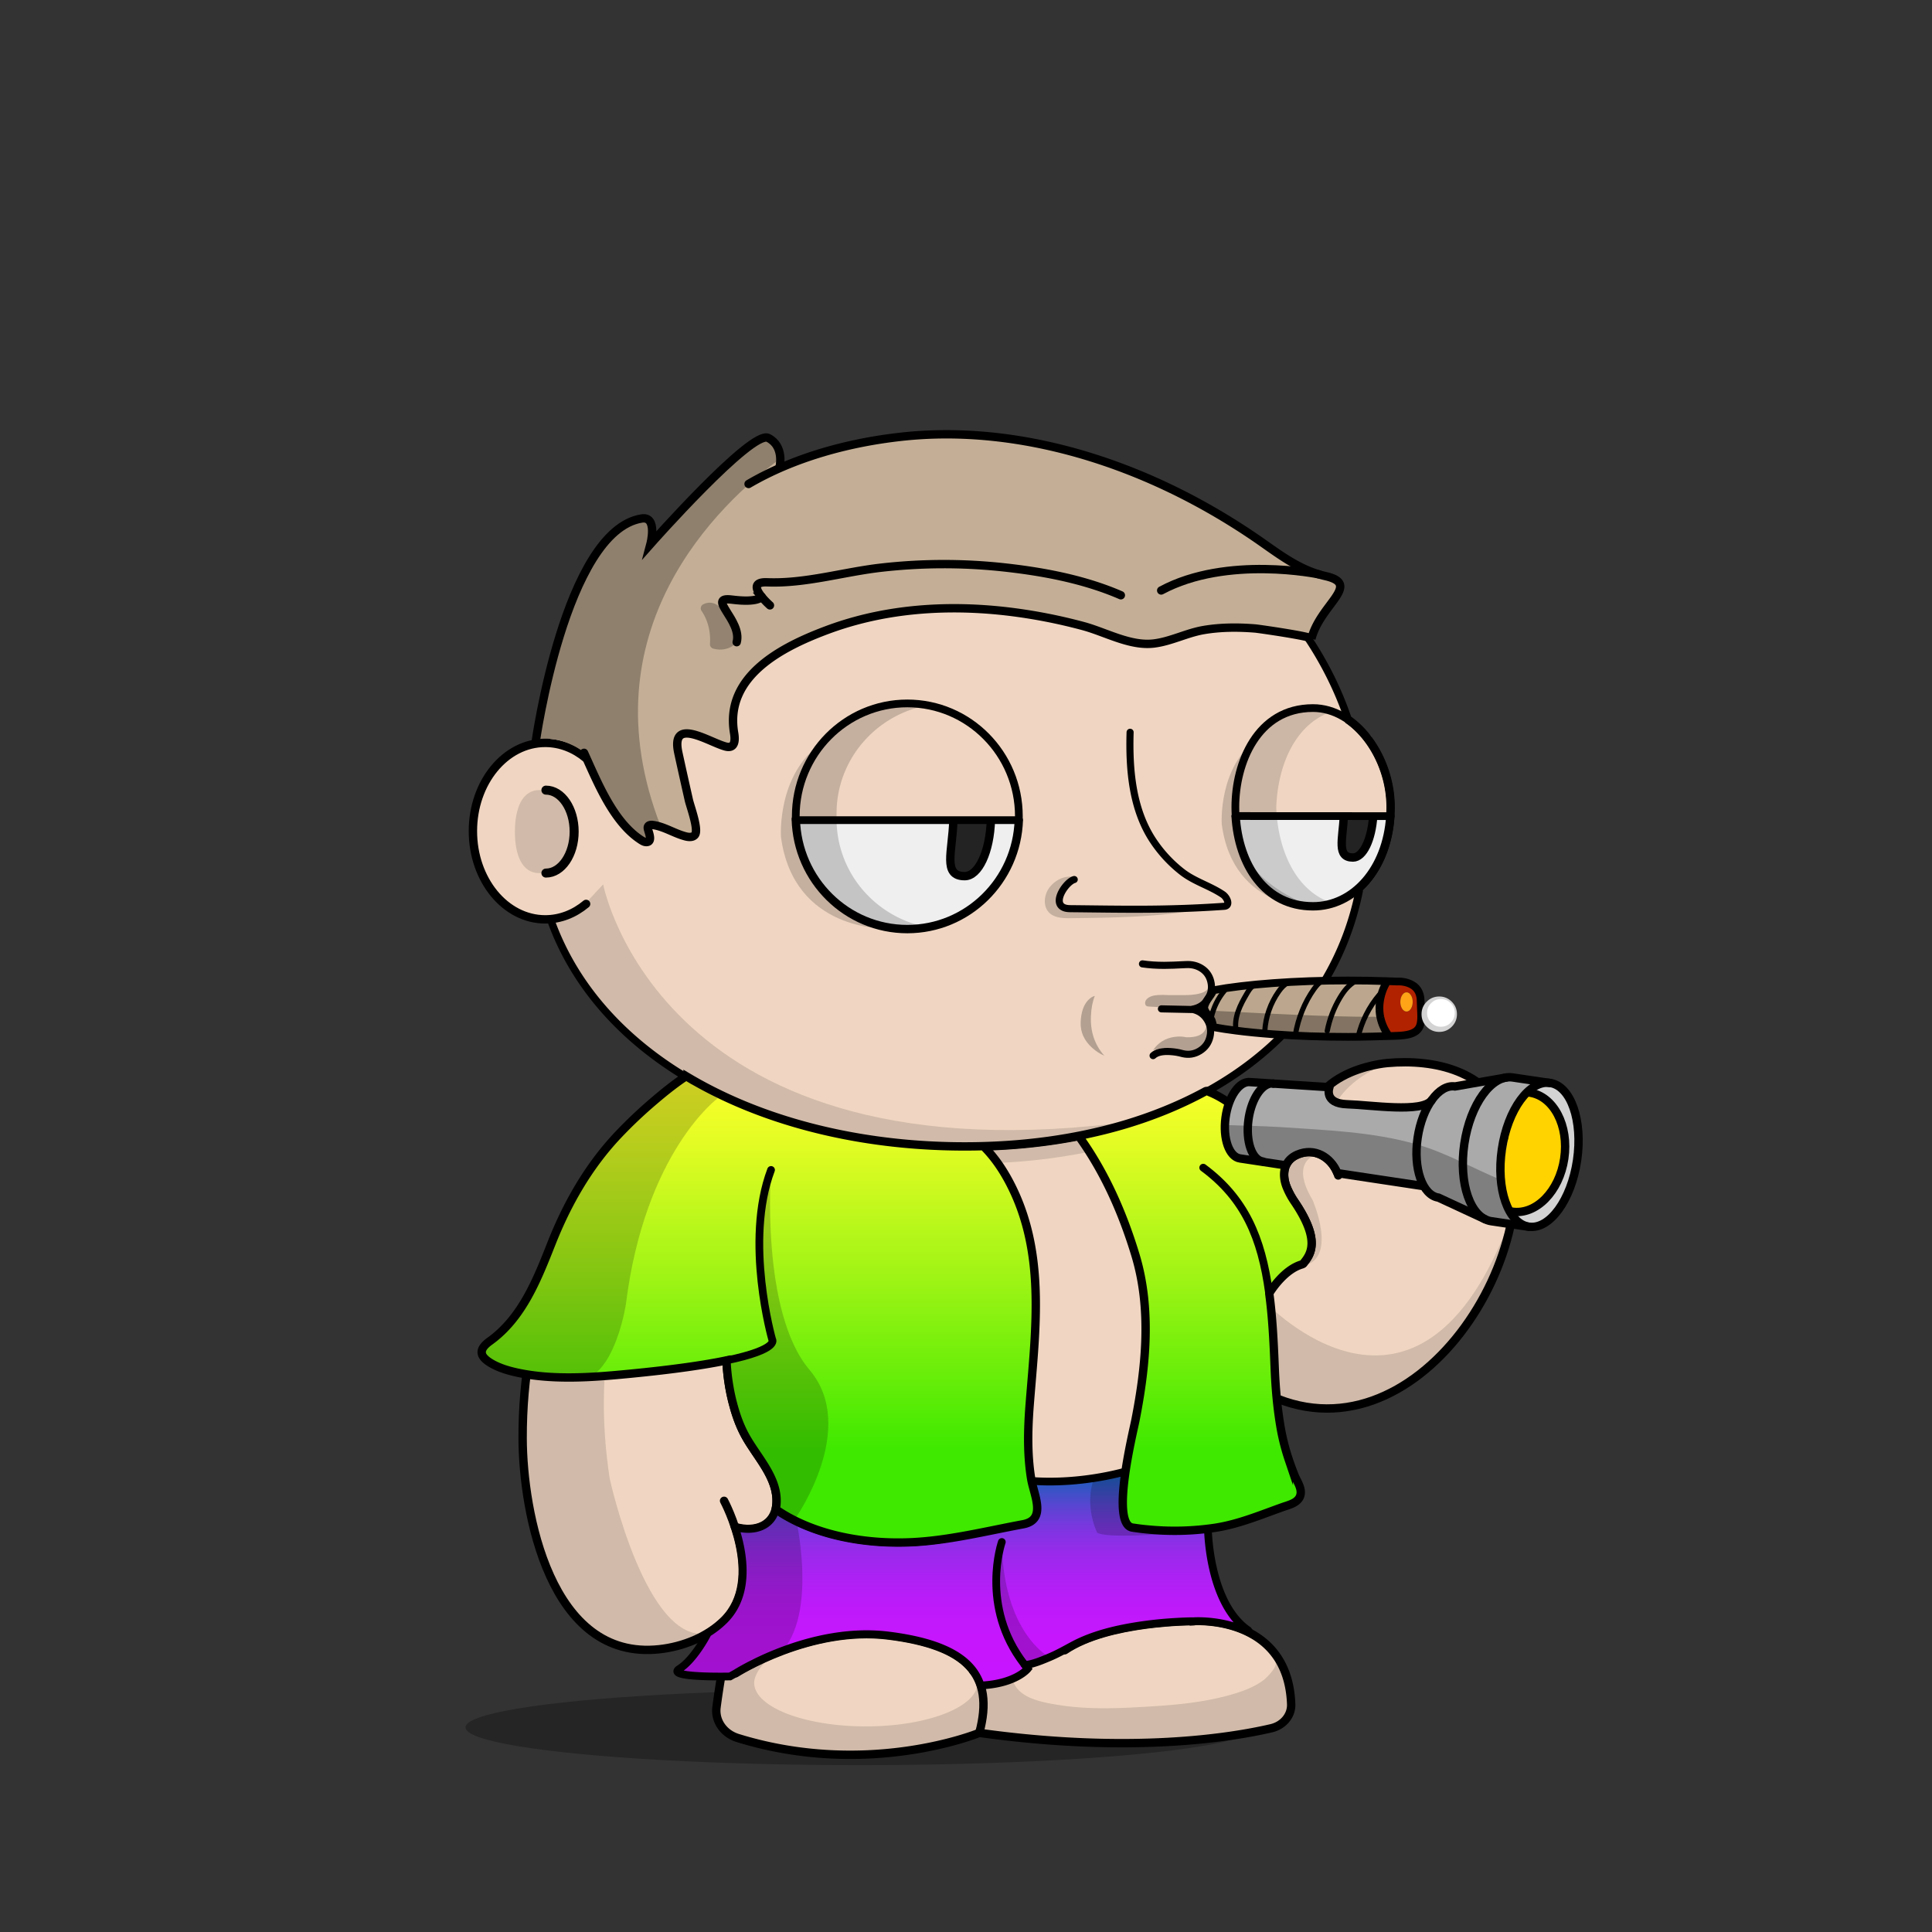
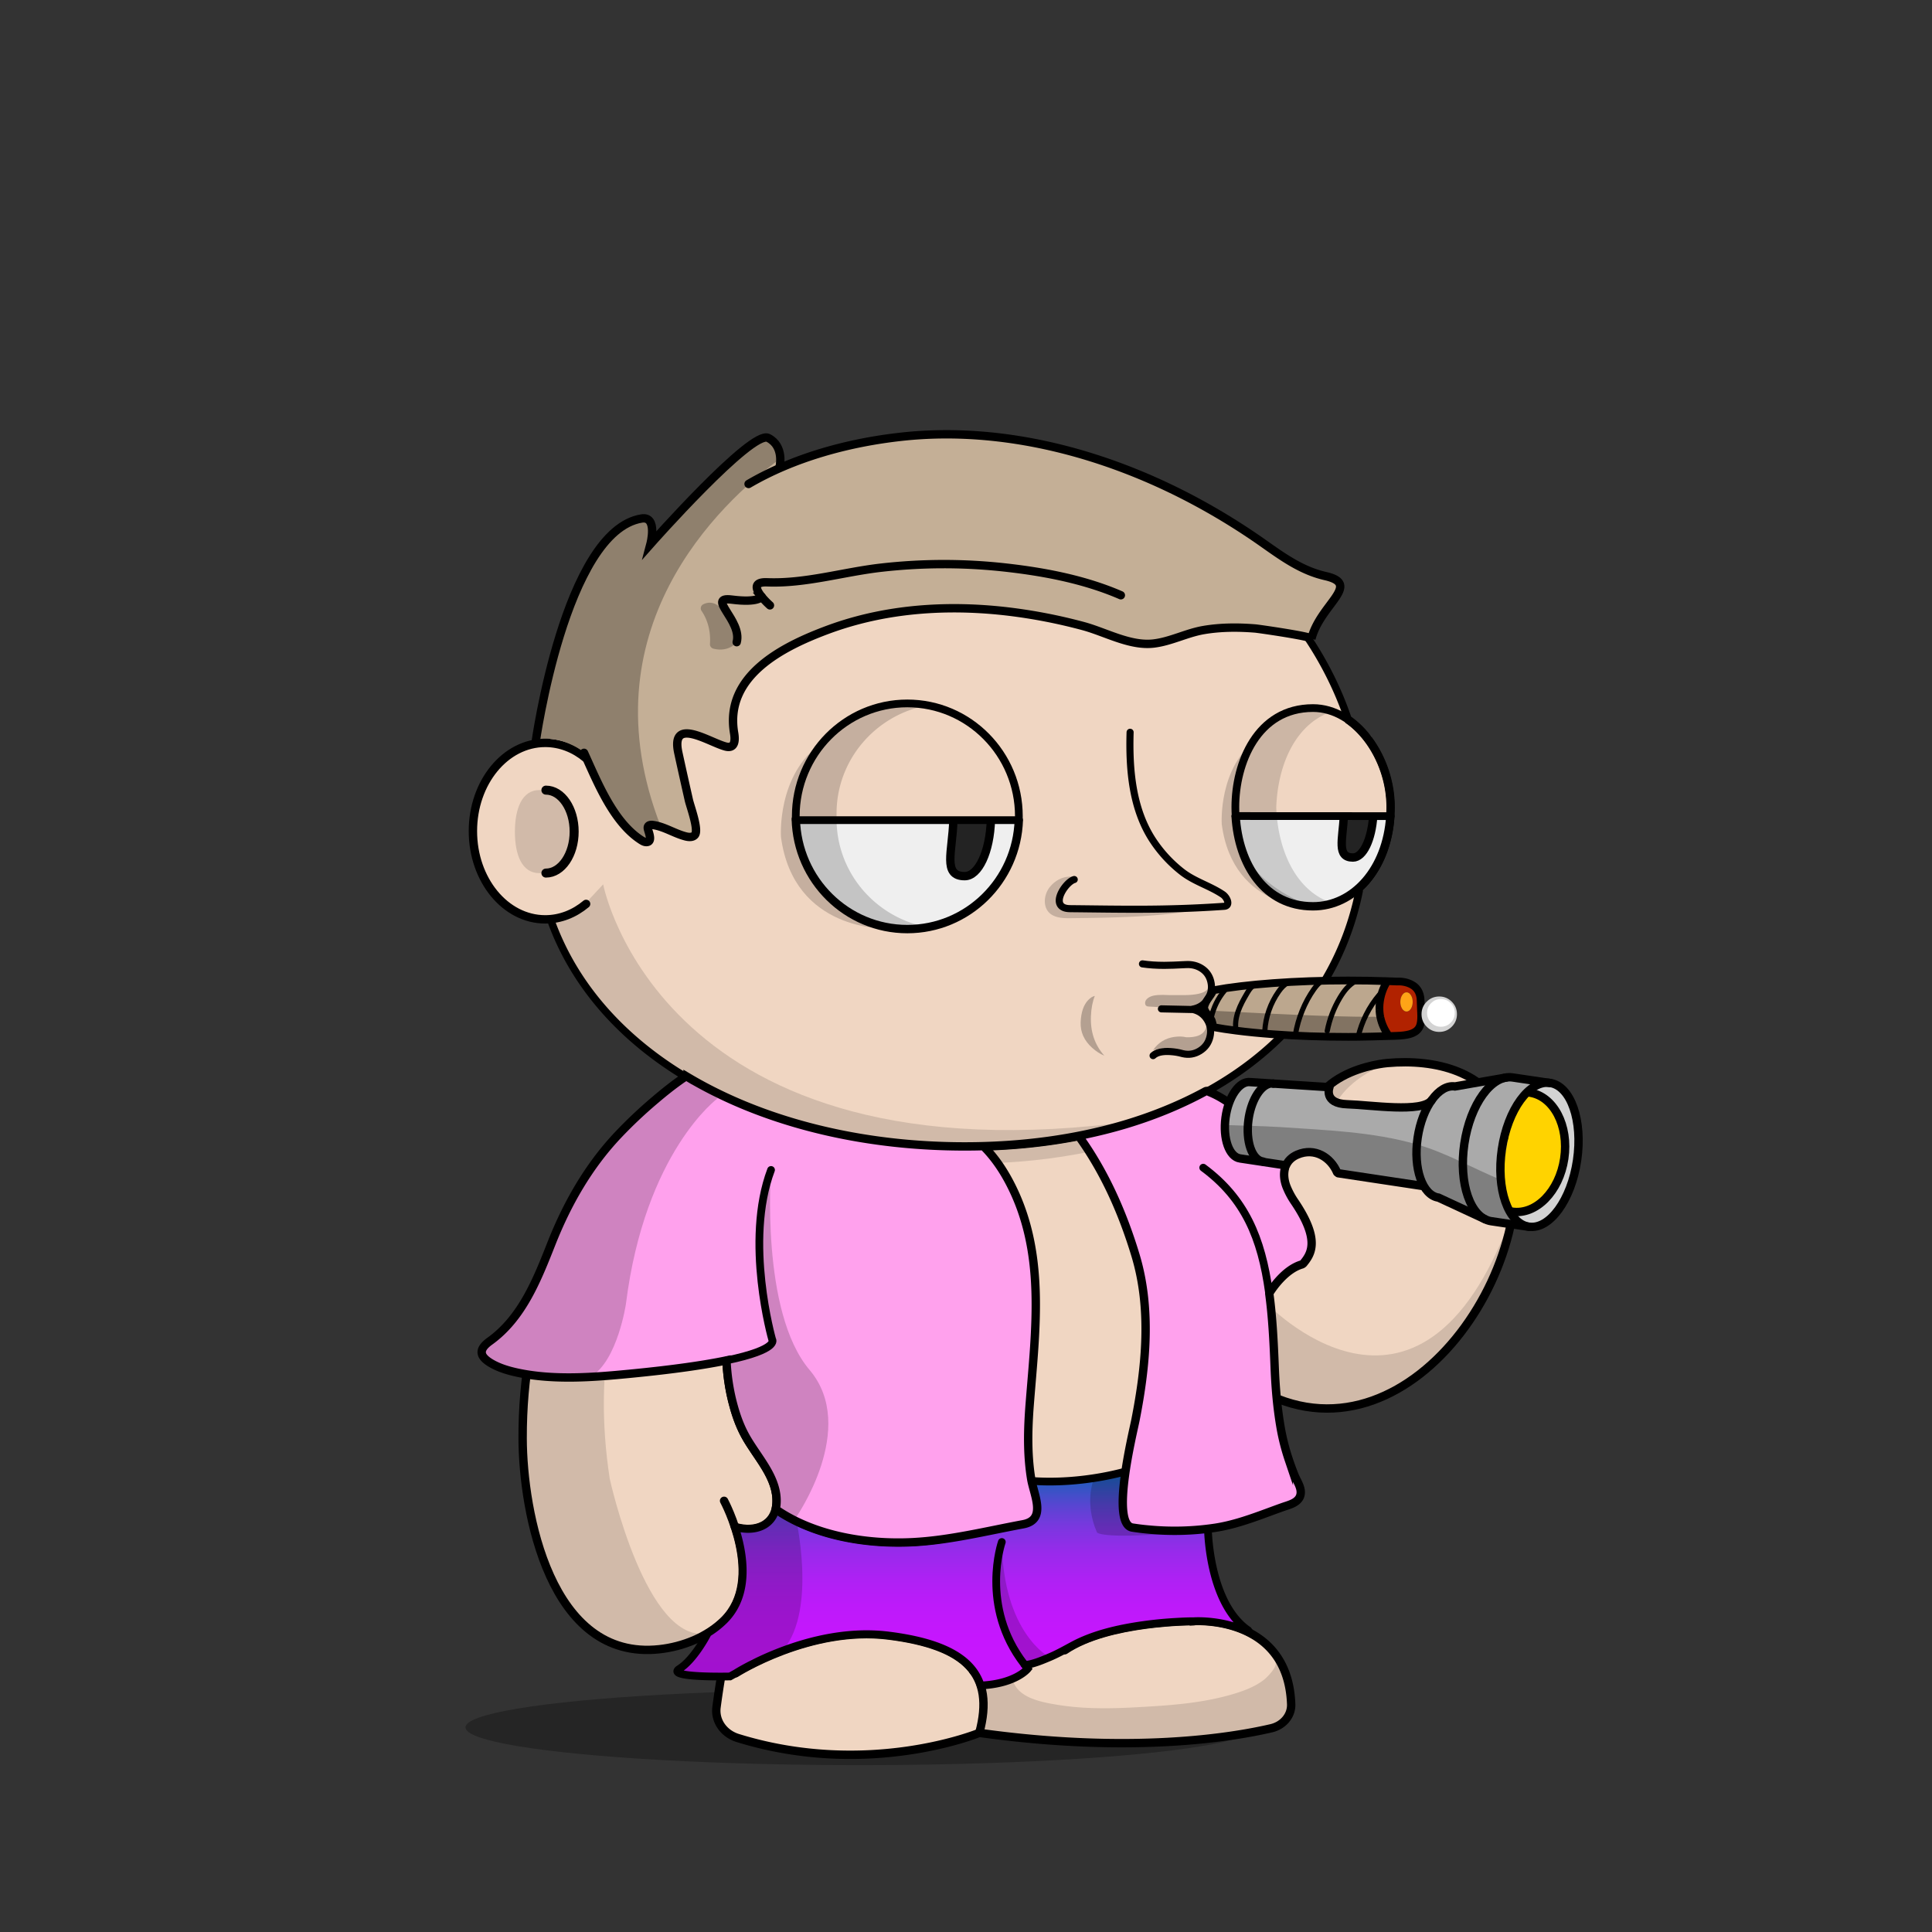
<svg xmlns="http://www.w3.org/2000/svg" xmlns:xlink="http://www.w3.org/1999/xlink" viewBox="0 0 3000 3000" width="100%" height="100%">
  <rect x="0" y="0" width="3000" height="3000" fill="#333333" stroke="none" />
  <defs>
    <style>.cls-1-52{opacity:0.27;}.cls-2-52{fill:#f0d6c2;}.cls-3-52,.cls-4-52{fill:none;stroke:#000;stroke-linecap:round;stroke-miterlimit:10;}.cls-3-52{stroke-width:13px;}.cls-4-52{stroke-width:14px;}.cls-5-52{opacity:0.13;}</style>
  </defs>
  <g id="body_ground_shadwo-52" data-name="body ground shadwo">
    <ellipse class="cls-1-52" cx="1334.82" cy="2682.24" rx="612.02" ry="58.67" />
  </g>
  <g id="TONE_1" data-name="TONE 1">
    <path class="cls-2-52" d="M1075.21,1684.92l-86.3,76.44-81.19,108.46-57.17,122.51-32.25,136.1-6.75,96.68,6.35,91.23L835,2395.21l31.39,75.86,38.09,50.13,47.54,31,78.62,9.8,53.8-18.18,39.91-27.63,14.26-12.89-9.88,50-15.22,91.24,2.66,29.33,13.85,17,51.09,17.73,78.1,16.35h75.62l66.58-5.32,48.93-8.42,52-13.82,24.82-6.52,41.94,6.07,126.13,9.16,99.75-.28,77.23-5.54,66.85-9.41,35-7.15,26.94-20.17,3.93-17.17-4.13-32.14-26.1-52.19-43.66-30.74-77-13.9,10.76-205.51s11.6-13.31,15.48-16.39,47-58.42,47-58.42l25-55.24,10.56-19.26,31.14,13.27,62.08,11.3,70.55-7.08,44-23.38,49.3-35.46,42.09-44.1,45.13-60.73,24.32-63.88,17.23-65.23,5.15-65.54-6.61-53.5-17.62-48.7-32.84-34.56-44.43-25.16-50.48-7-43.5-2.38-47.62,10.35-47.78,27.42L2036,1718.43l-4.92,39.57,4.92,33.29-26.16,5.63-11.5,8.85-4.35,6.33-38.65-58.25-40.72-31.51-40.6-26.81,31.43-17.16,63.7-49.54,45.12-49.55L2062,1514.7l25.66-53.08,19.46-60.16,22-45.61s67.57-79.84,0-202.29c-1-1.73.06-10,.06-10l-42.42-40.22-26.54-55.74-22.12-48.66-38.92-53.08-40.7-42.47-35.39-32.73-84.93-62.81-67.24-33.62-70.78-27.43-73.43-21.23L1533,712.27l-76.08-3.54-109.71,10.61-100.85,26.55-81.4,33.62-67.24,37.15-77,58.39L963.2,934.33l-61.93,81.39-29.2,69-23.37,63.1-6.32,5.84L794.78,1169l-33.87,33-22.55,52v62.59l15.25,50.65L781,1405l52.34,22.55,25.51,2.22,26.54,65.47,44.24,61.93,38.93,41.58,61.93,50.43,47.77,29.19Z" />
    <path class="cls-3-52" d="M1188.61,1822.33c-25.84,55.2-43,113.78-52.34,173.17-9.26,58.83-13.91,121.32.77,179.71,4.69,18.63,10.62,36.6,19.91,53.7,18.31,33.72,51.4,65.64,48.8,105.78-2.14,33.08-31.85,46-64.61,36.29" />
    <path class="cls-3-52" d="M1875.87,1822.33s102.57,98.45,91,287.14c0,0-3.62,117-95.28,193.58a25.6,25.6,0,0,0-9.21,18.23c-1.49,27.45-5.31,101.95-8.34,196,0,0,145.74-10.32,150.89,129,.65,17.51-12.29,33-30.87,37.34-61.79,14.38-217.56,40-453.39,7.15,0,0-171.42,71-375.08,8-21.91-6.79-35.72-26.6-33-47.6,3.64-28.11,11-75.14,26-147.9" />
    <path class="cls-3-52" d="M1142.45,2598.2s115.4-73.83,237.21-58.6,165.4,61,141,151.19" />
    <path class="cls-3-52" d="M1854.07,2517.33s-133.35-.74-200.62,45.13" />
    <line class="cls-3-52" x1="1511.37" y1="2594.76" x2="1564.29" y2="2347.39" />
    <path class="cls-3-52" d="M1962.82,2162.51c234.13,119.66,454.59-224.88,374-427.73-28.07-70.68-107.32-90.8-182.53-84.12,0,0-145.76,11-120.63,133.23" />
-     <path class="cls-3-52" d="M2078,1825.24c-8.17-25.5-34.33-44.87-63.48-32.33-21.57,9.27-24.07,30.78-17,49.43a121.09,121.09,0,0,0,13,24.25c40.21,59.72,25.13,80.86,13.07,95.56" />
    <path class="cls-3-52" d="M1994,1809.24s-53-83.28-120-110.78" />
    <path class="cls-4-52" d="M847.68,1226.92c24.22,0,43.86,28.83,43.86,64.39s-19.64,64.39-43.86,64.39" />
    <g class="cls-5-52">
      <path d="M1094.33,1787.19s-201.47,157.92-147.5,509.15c0,0,56.62,258.34,152.17,239.76l-45.17,19.08L987.54,2562l-45-14-53-42.94L852,2442.22s-19.3-58-20-60.58-15.21-73-15.21-73l-4.07-66,3.05-93.58,14.8-87.89,24.13-80.54,29.56-68.17,35.67-59,31.53-47.85,30.94-37.14,43.33-39.74,34.35-32.8,20.29-14.44-27.3-18.43-64-47.48-59.57-58.39-27.71-38.8-42.45-63.51-.62-25.09,42.47-18.58,35.39-38s89.35,468.89,829,367.15c13.61-1.87-115.08,25.45-101.63,22.66l90.13-18.72,59.92-21.23,59.94-27.48,16.88,11.15s-138.51,121.21-481.78,97.32S1157.34,1736.76,1094.33,1787.19Z" />
      <path d="M887.11,1291.31c0,35.64-22.14,64.54-49.45,64.54s-38.13-28.59-38.13-64.23,10.82-64.85,38.13-64.85S887.11,1255.67,887.11,1291.31Z" />
      <path d="M1573.17,2594.76c5-22.44,11.15-45.09,15.5-66,9.65-46.4,21-93.08,27.47-140,1.38-10.09,10.82-41.24-4.4-41.86a345.39,345.39,0,0,0-47.38,1.36l-45,207c-2.76,12.73-5.54,25.71-4.26,38.67,1.7,17.12,10.15,32.84,11.64,50,1.1,12.68-9.17,31.37,0,42.38,4.14,5,11.17,6.24,17.6,7.11,54.93,7.46,110,10.25,165.29,12.64h.92l112.2-1.68a17.54,17.54,0,0,0,1.77-.12l105.39-13.38,40.32-6.53a15.92,15.92,0,0,0,7-3l13.67-10.24c19.81-14.84,7.66-38.52,6.72-57.27l-8.71-23.49-9.17-10c5.94,6.46-12.78,24.53-16.48,27.49-13.29,10.63-30,17-46.12,22-49.56,15.11-100.57,18.33-151.92,21.17-41.23,2.29-82.9,2.88-123.77-3.88-14.26-2.36-29.29-5.19-42.53-11.13C1581.78,2628.28,1568.73,2614.52,1573.17,2594.76Z" />
      <path d="M1964,2021.1s239.6,257.11,382-130.4l-20.31,76.86L2277.13,2057l-57.28,64.14-72.94,47.35-81.48,18.63-48.89-5-53.72-19.66v-31.7l5.41-52.55Z" />
-       <path d="M2047.55,1791.7s-47.47,7.88-9.43,71.58c0,0,38.93,88.47-12.38,101.74,0,0,7.07-21.24,8.84-23s-1-30.6-1-30.6l-15.51-33.06s-18.7-31.29-20.56-36,4.37-40.57,4.37-40.57l22.84-10.07,20.1-2.71Z" />
      <path d="M2158.44,1650.06s-139.78,42.47-82.27,165.44l-16.53-15s-22.62-9.72-24.28-13.26-4.87-29.41-4.59-31.07,5.2-35,5.2-35l19.58-28,29.33-21.85Z" />
      <path d="M910.12,1177.54s78.74-358.22,369.81-437l-115,38.93-81,47.6-83.15,68.5-73.31,85.71-52.94,78.26-27.88,94,40.48,9.18Z" />
-       <path d="M1527.19,2638.53,1517,2606.15a27.42,27.42,0,0,1,.89,6.92c0,37.38-77.63,67.68-173.4,67.68s-173.4-30.3-173.4-67.68c0-10.07,8.47-24.59,18.57-33.18l1.72-5.79a2.09,2.09,0,0,1-2.82-2.32L1229,2372.66a44.63,44.63,0,0,1,51.53-35c28.26,5,69.15,9.6,119.68,9.6-108.73,0-195.06-106.63-211.45-199.06-8.65-48.77-14.07-95.19-13.38-144.66.75-52.56,2.46-108.52,10.89-166.33a2.09,2.09,0,0,0-4-1.14c-22.2,50.76-92.27,233.07-29,385.72a1.4,1.4,0,0,0,.15.3l43,70.9a2.56,2.56,0,0,1,.24.56l4.42,17a62.9,62.9,0,0,1-1.35,36.2l-4.83,14.12a2.11,2.11,0,0,1-1.14,1.24l-26.61,11.66a2.06,2.06,0,0,1-1.07.16l-21.94-2.52a2.1,2.1,0,0,0-2.27,2.61l7.71,29.28a1.59,1.59,0,0,1,.06.38l3.63,49.69a2.11,2.11,0,0,1-.08.75l-14.6,49.1-.06.26-24.2,149.68a2.1,2.1,0,0,0,0,.79l6,26.41a2.08,2.08,0,0,0,1.18,1.45l59.31,26.68a2,2,0,0,0,.49.15l69,12.26.26,0,84.09,4h.26l60.19-4.53.24,0,83.39-16a1.05,1.05,0,0,0,.24-.06l40.42-13a2.09,2.09,0,0,0,1.43-1.73l6.33-50.94" />
      <path d="M1918.06,2248.79s-59.53,81.86-149.77,94c0,0,23,15,91.12-2.65l4.42-20.35,8.85-16.81,10.48-10.21" />
    </g>
    <path d="M2129.2,1143.53a144,144,0,0,0-31.17-30.72,536.58,536.58,0,0,0-23-56.35c-32.82-68.83-79.79-130.63-139.61-183.69s-129.34-94.63-206.81-123.7c-80.17-30.08-165.32-45.33-253.08-45.33a723.09,723.09,0,0,0-219.4,33.67,674.64,674.64,0,0,0-187.55,93.24c-56,39.93-104,87.44-142.51,141.21-39.24,54.78-67.57,114.53-84.18,177.58a5.75,5.75,0,0,0,11.12,2.93c16.26-61.69,44-120.17,82.41-173.82,37.78-52.73,84.83-99.34,139.84-138.54a663,663,0,0,1,184.36-91.64,711.53,711.53,0,0,1,215.91-33.13c86.38,0,170.17,15,249,44.6,76.14,28.57,144.52,69.46,203.22,121.54s104.7,112.6,136.85,180a522.14,522.14,0,0,1,24.57,61.08c1.7,1.17,3.39,2.41,5.06,3.7.85.67,1.71,1.35,2.55,2l.54.43c.91.76,1.82,1.54,2.72,2.34l.82.73c.88.79,1.76,1.59,2.63,2.42.22.2.43.42.65.63a141.8,141.8,0,0,1,14.69,16.6c21.6,28.51,34,65.55,34,101.63,0,40.38-11.31,77.31-31.91,104.43h0c-.65.86-1.31,1.7-2,2.53-.89,1.11-1.79,2.18-2.69,3.24l-1,1.09c-.6.69-1.2,1.36-1.81,2-.38.42-.77.83-1.16,1.25-.57.6-1.14,1.19-1.72,1.78-.39.4-.78.81-1.18,1.2-.91.9-1.83,1.8-2.76,2.66-20,109.66-76.83,202.64-167.34,272.26-54.72,42.09-120.47,74.65-195.41,96.79s-157.82,33.42-245.91,33.42c-73.58,0-145.3-7.85-213.16-23.33S1154,1714,1098,1684.31c-117.39-62.14-199.49-151.36-237.44-258a5.75,5.75,0,0,0-10.83,3.85c38.92,109.43,122.91,200.84,242.89,264.35,56.87,30.1,120.69,53.35,189.67,69.09,68.7,15.67,141.28,23.62,215.72,23.62,89.2,0,173-11.4,249.17-33.89,76.31-22.54,143.31-55.75,199.16-98.7,91.16-70.12,149-163.31,170.49-273.08a136.34,136.34,0,0,0,12.27-13.43c23.68-29.62,36.73-70.49,36.73-115.08C2165.83,1214.15,2152.48,1174.25,2129.2,1143.53Z" />
    <path class="cls-3-52" d="M910.12,1403.57c-18.06,15.13-39.93,24-63.49,24-62,0-112.3-61.34-112.3-137s50.28-137,112.3-137c23.56,0,45.43,8.85,63.49,24" />
    <path class="cls-3-52" d="M1124.34,2330.45s65.27,121.25,0,185.71c-26,25.66-63.7,40.75-100.54,44.76-169.74,18.5-211.9-213.21-212.25-327.21-1.19-384.43,268.87-552.24,268.87-552.24" />
  </g>
  <defs>
    <style>.cls-1-106{fill:url(#linear-gradient-106);}.cls-2-106,.cls-5-106,.cls-6-106{fill:none;stroke:#000;stroke-miterlimit:10;}.cls-2-106,.cls-6-106{stroke-width:12px;}.cls-3-106{fill:#ffa1ed;}.cls-4-106{fill:url(#linear-gradient-2-106);}.cls-5-106{stroke-width:13px;}.cls-6-106{stroke-linecap:round;}.cls-7-106{opacity:0.19;}</style>
    <linearGradient id="linear-gradient-106" x1="1496.51" y1="2272.89" x2="1496.51" y2="2617.06" gradientUnits="userSpaceOnUse">
      <stop offset="0" stop-color="#006baf" />
      <stop offset="0" stop-color="#026ab0" />
      <stop offset="0.1" stop-color="#3056c2" />
      <stop offset="0.19" stop-color="#5945d2" />
      <stop offset="0.29" stop-color="#7c36e0" />
      <stop offset="0.4" stop-color="#982aeb" />
      <stop offset="0.52" stop-color="#ae21f4" />
      <stop offset="0.64" stop-color="#bd1afa" />
      <stop offset="0.79" stop-color="#c616fe" />
      <stop offset="1" stop-color="#c915ff" />
    </linearGradient>
    <linearGradient id="linear-gradient-2-106" x1="1392.34" y1="2395.23" x2="1392.34" y2="1671.85" gradientUnits="userSpaceOnUse">
      <stop offset="0.2" stop-color="#3fe900" />
      <stop offset="0.57" stop-color="#9ff415" />
      <stop offset="0.86" stop-color="#e3fc24" />
      <stop offset="1" stop-color="#feff2a" />
    </linearGradient>
  </defs>
  <path class="cls-1-106" d="M1590.21,2583.81c1.78,2.5,3.64,5,5.57,7.5,0,0-17.88,22.58-70.44,25.75h-2.57c-13.85-42.77-60.49-67.12-143.11-77.46-121.81-15.23-237.21,58.6-237.21,58.6l-8.94,5s-101,2.32-78.56-11.85,42-51.51,42-51.51l2.25-4.08a140.2,140.2,0,0,0,25.11-19.56c41.2-40.69,30.39-104,16.8-145.18,30.07,8.89,57.57-1.25,63.54-28.55l1.42,2.08c59.74,40.67,140.31,53.68,210.91,50.17a455.73,455.73,0,0,0,87-13c16-4,19.44-99,35.16-93.84,73.83,24,178.42,11,243.24-14.21,27.51-10.69,61,104,91.42,100.39l1.89-.15s1,115.12,62.46,157.63l3.16,4.46c-41.24-21.86-87.25-18.6-87.25-18.6-9.52,0-19,.41-28.55,1a602,602,0,0,0-66.43,7.42c-25.72,4.38-51.42,10.57-75.53,20.71-5.65,2.38-11.2,5-16.6,7.88-12.33,6.62-24.54,13.57-37.46,19-11.92,5-24.6,10.42-37.52,12.07l-.88.1" />
  <path class="cls-2-106" d="M1590.21,2583.81c1.78,2.5,3.64,5,5.57,7.5,0,0-17.88,22.58-70.44,25.75h-2.57c-13.85-42.77-60.49-67.12-143.11-77.46-121.81-15.23-237.21,58.6-237.21,58.6l-8.94,5s-101,2.32-78.56-11.85,42-51.51,42-51.51l2.25-4.08a140.2,140.2,0,0,0,25.11-19.56c41.2-40.69,30.39-104,16.8-145.18,30.07,8.89,57.57-1.25,63.54-28.55l1.42,2.08c59.74,40.67,140.31,53.68,210.91,50.17a455.73,455.73,0,0,0,87-13c16-4,19.44-99,35.16-93.84,73.83,24,178.42,11,243.24-14.21,27.51-10.69,61,104,91.42,100.39l1.89-.15s1,115.12,62.46,157.63l3.16,4.46c-41.24-21.86-87.25-18.6-87.25-18.6-9.52,0-19,.41-28.55,1a602,602,0,0,0-66.43,7.42c-25.72,4.38-51.42,10.57-75.53,20.71-5.65,2.38-11.2,5-16.6,7.88-12.33,6.62-24.54,13.57-37.46,19-11.92,5-24.6,10.42-37.52,12.07l-.88.1" />
  <path class="cls-3-106" d="M1674.77,1763.76c40.46,55.91,68.38,119.28,88.33,185.12,25.14,83,16.54,172.25.07,256-4.13,21-39.16,161.9-4.69,167.15,8.14,1.23,16.33,2.29,24.58,3a425.26,425.26,0,0,0,104.23-2.76c23.92-3.7,47-11.24,69.71-19.43,11.54-4.16,23-8.51,34.57-12.61,9.11-3.25,21.63-5.88,26.47-15.32,2.27-4.43,2.15-9.77.75-14.54-2-6.88-6.1-13.18-8.75-19.84-3.15-7.89-6.1-15.86-8.79-23.91a339.7,339.7,0,0,1-12.41-48.21c-5.5-31.17-8.24-62.79-9.48-94.4-1.69-43-3.69-80-8.32-114.33a4,4,0,0,1,.56-2.6c4-6.38,23.7-36,49.72-43.62a3.87,3.87,0,0,0,1.12-.54l.73-.51a4,4,0,0,0,.8-.73c12-14.69,26.41-36-13.42-95.14a121.09,121.09,0,0,1-13-24.25c-3.5-9.21-4.67-19.13-2.34-27.92a4.05,4.05,0,0,0-.14-2.55l-1-2.38c-.07-.17-.15-.33-.23-.48-2.85-4.93-50.7-86.54-115.67-113.2l-2.64-1.28a3.91,3.91,0,0,0-3.6.08c-38.51,21-81.13,38.51-126.72,52-75.5,22.29-158.66,33.6-247.19,33.6-73.92,0-146-7.89-214.16-23.45-68.38-15.6-131.62-38.63-187.95-68.45-9.6-5.08-19.1-10.42-28.27-15.88a3.93,3.93,0,0,0-4.16.08l-3.8,2.48c-14.7,10.17-28.7,21.4-42.33,33a714.88,714.88,0,0,0-58,54.78c-45.48,48.24-78.52,106.06-102.8,167.48-22.12,55.92-45.31,115.93-96,152.38-17,12.27-17.11,22.91,1.83,34.16,12.22,7.26,26.83,11.62,40.66,14.61,56.79,12.25,117.91,7.34,175.13,1.81,69.32-6.7,117.09-13.87,149.94-20.71v1a319.93,319.93,0,0,0,8.91,61.8c4.69,18.63,10.62,36.6,19.91,53.7,18.31,33.72,51.4,65.64,48.8,105.78a53.19,53.19,0,0,1-.77,6.27,4,4,0,0,0,1.67,4.06c59.66,40.27,139.85,53.16,210.16,49.66,57.72-2.87,115-17.31,171.76-27.84,37.42-6.94,16.71-45.75,12.68-70.37-6.31-38.46-5.29-77.76-2.27-116.48,9.17-117.15,25.64-236.65-32-345.15-10.65-20.07-23.71-39-39.81-55.07" />
-   <path class="cls-4-106" d="M1674.77,1763.76c40.46,55.91,68.38,119.28,88.33,185.12,25.14,83,16.54,172.25.07,256-4.13,21-39.16,161.9-4.69,167.15,8.14,1.23,16.33,2.29,24.58,3a425.26,425.26,0,0,0,104.23-2.76c23.92-3.7,47-11.24,69.71-19.43,11.54-4.16,23-8.51,34.57-12.61,9.11-3.25,21.63-5.88,26.47-15.32,2.27-4.43,2.15-9.77.75-14.54-2-6.88-6.1-13.18-8.75-19.84-3.15-7.89-6.1-15.86-8.79-23.91a339.7,339.7,0,0,1-12.41-48.21c-5.5-31.17-8.24-62.79-9.48-94.4-1.69-43-3.69-80-8.32-114.33a4,4,0,0,1,.56-2.6c4-6.38,23.7-36,49.72-43.62a3.87,3.87,0,0,0,1.12-.54l.73-.51a4,4,0,0,0,.8-.73c12-14.69,26.41-36-13.42-95.14a121.09,121.09,0,0,1-13-24.25c-3.5-9.21-4.67-19.13-2.34-27.92a4.05,4.05,0,0,0-.14-2.55l-1-2.38c-.07-.17-.15-.33-.23-.48-2.85-4.93-50.7-86.54-115.67-113.2l-2.64-1.28a3.91,3.91,0,0,0-3.6.08c-38.51,21-81.13,38.51-126.72,52-75.5,22.29-158.66,33.6-247.19,33.6-73.92,0-146-7.89-214.16-23.45-68.38-15.6-131.62-38.63-187.95-68.45-9.6-5.08-19.1-10.42-28.27-15.88a3.93,3.93,0,0,0-4.16.08l-3.8,2.48c-14.7,10.17-28.7,21.4-42.33,33a714.88,714.88,0,0,0-58,54.78c-45.48,48.24-78.52,106.06-102.8,167.48-22.12,55.92-45.31,115.93-96,152.38-17,12.27-17.11,22.91,1.83,34.16,12.22,7.26,26.83,11.62,40.66,14.61,56.79,12.25,117.91,7.34,175.13,1.81,69.32-6.7,117.09-13.87,149.94-20.71v1a319.93,319.93,0,0,0,8.91,61.8c4.69,18.63,10.62,36.6,19.91,53.7,18.31,33.72,51.4,65.64,48.8,105.78a53.19,53.19,0,0,1-.77,6.27,4,4,0,0,0,1.67,4.06c59.66,40.27,139.85,53.16,210.16,49.66,57.72-2.87,115-17.31,171.76-27.84,37.42-6.94,16.71-45.75,12.68-70.37-6.31-38.46-5.29-77.76-2.27-116.48,9.17-117.15,25.64-236.65-32-345.15-10.65-20.07-23.71-39-39.81-55.07" />
  <path class="cls-5-106" d="M1674.77,1763.76c40.46,55.91,68.38,119.28,88.33,185.12,25.14,83,16.54,172.25.07,256-4.13,21-39.16,161.9-4.69,167.15,8.14,1.23,16.33,2.29,24.58,3a425.26,425.26,0,0,0,104.23-2.76c23.92-3.7,47-11.24,69.71-19.43,11.54-4.16,23-8.51,34.57-12.61,9.11-3.25,21.63-5.88,26.47-15.32,2.27-4.43,2.15-9.77.75-14.54-2-6.88-6.1-13.18-8.75-19.84-3.15-7.89-6.1-15.86-8.79-23.91a339.7,339.7,0,0,1-12.41-48.21c-5.5-31.17-8.24-62.79-9.48-94.4-1.69-43-3.69-80-8.32-114.33a4,4,0,0,1,.56-2.6c4-6.38,23.7-36,49.72-43.62a3.87,3.87,0,0,0,1.12-.54l.73-.51a4,4,0,0,0,.8-.73c12-14.69,26.41-36-13.42-95.14a121.09,121.09,0,0,1-13-24.25c-3.5-9.21-4.67-19.13-2.34-27.92a4.05,4.05,0,0,0-.14-2.55l-1-2.38c-.07-.17-.15-.33-.23-.48-2.85-4.93-50.7-86.54-115.67-113.2l-2.64-1.28a3.91,3.91,0,0,0-3.6.08c-38.51,21-81.13,38.51-126.72,52-75.5,22.29-158.66,33.6-247.19,33.6-73.92,0-146-7.89-214.16-23.45-68.38-15.6-131.62-38.63-187.95-68.45-9.6-5.08-19.1-10.42-28.27-15.88a3.93,3.93,0,0,0-4.16.08l-3.8,2.48c-14.7,10.17-28.7,21.4-42.33,33a714.88,714.88,0,0,0-58,54.78c-45.48,48.24-78.52,106.06-102.8,167.48-22.12,55.92-45.31,115.93-96,152.38-17,12.27-17.11,22.91,1.83,34.16,12.22,7.26,26.83,11.62,40.66,14.61,56.79,12.25,117.91,7.34,175.13,1.81,69.32-6.7,117.09-13.87,149.94-20.71v1a319.93,319.93,0,0,0,8.91,61.8c4.69,18.63,10.62,36.6,19.91,53.7,18.31,33.72,51.4,65.64,48.8,105.78a53.19,53.19,0,0,1-.77,6.27,4,4,0,0,0,1.67,4.06c59.66,40.27,139.85,53.16,210.16,49.66,57.72-2.87,115-17.31,171.76-27.84,37.42-6.94,16.71-45.75,12.68-70.37-6.31-38.46-5.29-77.76-2.27-116.48,9.17-117.15,25.64-236.65-32-345.15-10.65-20.07-23.71-39-39.81-55.07" />
  <path class="cls-6-106" d="M1128.13,2112.43c83-17.28,70.88-32.43,70.88-32.43s-43.63-152.33-1.74-263.33" />
  <path class="cls-6-106" d="M1555.63,2394.39s-34.79,99.52,34.58,189.42" />
  <path class="cls-6-106" d="M1868.36,1813.13c64.58,47.8,90.44,108.71,102.12,193.86" />
  <path class="cls-7-106" d="M750.36,2092.44l37.42-34.25s35-36.7,34.45-42.85,30.16-74.69,30.16-74.69l28-63.65,31.77-54.67,47.19-59.63,63.51-59.4,40.63-30.81,50.88,33s-112.81,82.8-142.46,319.39c0,0-12.87,87.12-53.65,112.2h-96l-31.3-8.73-28.53-11.62Z" />
  <path class="cls-7-106" d="M1197.27,1816.67S1180.51,2037,1257,2127.11s-21.29,229.59-21.29,229.59,32.68,141.47-18.78,204.29l-50.15,16.23-33.25,25.94h-30.1l-43.79-3.55-4.67-8.3,34.27-29.34,7.76-22.17,17.91-15.18,30.38-40,7.83-36.61.25-52.82-9.16-23.9,26.39,2.79,24.37-13.33,10.8-26.1-4.62-24.22-20.25-43.22s-24-36.48-27.59-45.51-18.66-57-18.66-57l-6.5-52.34,35.75-14.21,35.75-9.47-12.12-62.27-11.37-58.92,4.82-76.86Z" />
  <path class="cls-7-106" d="M1555.63,2394.39l-8.72,50.59,8.72,71.6,20.07,45.88,16.28,22.89,37.52-12.07S1557.57,2536.28,1555.63,2394.39Z" />
  <path class="cls-7-106" d="M1697.69,2298.77s-14,35.62,5.68,80.8c0,0,5.61,10.14,114.32,1.54l-43.69-7-25-9.13-5.58-29.23,5-56-28.31,11.53Z" />
  <defs>
    <style>.cls-1-374{fill:#c4af96;}.cls-2-374{opacity:0.27;}.cls-3-374{opacity:0.25;}.cls-4-374{fill:none;stroke:#000;stroke-linecap:round;stroke-miterlimit:10;stroke-width:13px;}</style>
  </defs>
  <g id="Hair_Cut_copy_2" data-name="Hair_Cut copy 2">
    <path class="cls-1-374" d="M2071.45,900.26c-4.59-1.28-30.65-1-38.47-9s-42.89-28-44.52-29-62.9-42.9-65.18-44.36-120.17-62.48-120.17-62.48L1668,703.74l-154.6-27.94L1433,670.63l-146.82,33.11-75.58,21.39.06-12.26,0-9.13-13.23-21-14.75-3.44L1049.17,802l-38.3,45.84L1008,802.63l-18.25,3.88-48.93,33.33L877.47,961.9l-29.79,101.2-9.4,81.18v3.17s30.7-5.29,64.59,17.65c0,0,15,28.42,16,30.68s32.89,62.6,35.51,66.36,48.35,43.08,49.41,43.08,5.29-15.53,5.65-17.65,0-13.06,3.17-10.59c1.28,1,7,3.65,13.51,6.55,9.72,4.3,21.37,9.16,23.37,10,3.35,1.35,6.5,2.54,6.5,2.54s20.37,5.58,20.79,2.26,2.4-22.63,0-31.09-25.24-109.11-25.2-111.28,4.44-17,4.44-17l34.59,11,49.06,12v-35.65s-2.47-32.4-1.41-34,38.47-50.32,41.65-52.09,65.81-46,68-46.94,100.55-34.18,101.63-34.43,108.54-13.87,110.66-13.94,103.16,4.48,103.16,4.48,65,10.27,68.57,11S1715,986.16,1716,986.51s44.71,11.1,45.67,11.28,58.8-6.82,58.8-6.82,40.59-13.63,43.77-14,80.09-1.42,82.55-1.23,71.42,6.43,72.61,8.14,19.35,1.92,19.35,1.92,23.49-45.88,24.19-48.35S2077.1,911,2077.1,911,2076,901.53,2071.45,900.26Z" />
    <path class="cls-2-374" d="M1210.64,712.87l0-9.13-13.23-21-14.75-3.44L1049.17,802l-38.3,45.84L1008,802.63l-18.25,3.88-48.93,33.33L877.47,961.9l-29.79,101.2-9.4,81.18v3.17s30.7-5.29,64.59,17.65c0,0,15,28.42,16,30.68s32.89,62.6,35.51,66.36,48.35,43.08,49.41,43.08,5.29-15.53,5.65-17.65,0-13.06,3.17-10.59c1.28,1,7,3.65,13.51,6.55C907.27,978.28,1117.61,781.67,1210.64,712.87Z" />
    <path class="cls-3-374" d="M1089.36,948.6c5.72,8.27,14.82,25.73,13.07,51.33a7,7,0,0,0,5.16,7.25c8.54,2.25,25.09,3.88,38.1-11.42,9.36-11,1.81-6.43-.83-4.79-3.76,2.32-1.56-4.92-3.12-9.06-6.83-18.11-24.58-56-49.66-43.58A7,7,0,0,0,1089.36,948.6Z" />
    <path class="cls-4-374" d="M831.57,1153.56s45.89-329,164.66-348.43c25.4-4.15,13.77,39.72,13.77,39.72S1167.29,667.08,1192.85,680s17.73,45.14,17.73,45.14" />
    <path class="cls-4-374" d="M1162.38,751.5c71.09-41.59,156.34-64.46,237.55-73.36,158.29-17.33,320.06,26.64,458.79,101.65a1019.18,1019.18,0,0,1,102.17,63.3c30.42,21.42,60,43,97.09,51.42,57,12.91-7.86,43.7-21.63,97.33.92-3.59-82.08-15.5-87.07-15.9-26.68-2.15-53.72-2.11-80.17,2.38s-50.95,17.74-77.62,20.92c-36.81,4.4-75-17.88-109.92-27.2a829.2,829.2,0,0,0-116-22.45c-77.84-9.22-157.7-6.57-233.7,13.56q-23.82,6.3-46.94,14.89c-69.74,26-160.09,71.25-145,160.19,1.79,10.56,1.85,24.94-13.33,20.94-25.64-6.77-85.65-47.28-73.3,9.76,5.32,24.54,10.83,49,16.37,73.54,2.13,9.42,15.7,45.66,9.48,53.83-3.11,4.08-9.31,3.75-14.29,2.49-17.5-4.43-33.15-15.23-51-17.73-2.86-.4-6.5-.17-7.67,2.48-.64,1.46-.25,3.15.15,4.71,1.38,5.31,7.52,19.94-3.33,19.29-2.63-.16-5-1.51-7.26-2.94-43.7-28.07-68.17-90.43-88.9-135.62" />
-     <path class="cls-4-374" d="M2048,891.87s-142.42-30.13-244.91,25" />
    <path class="cls-4-374" d="M1740.44,924.31c-58.2-25.3-123.73-37.23-186.4-43.82a860.43,860.43,0,0,0-184.6.86c-59.36,6.58-118.22,25.18-178.31,22.85-22.78-.89-16.93,11.9-8.43,22.42A121.65,121.65,0,0,0,1195.56,940" />
    <path class="cls-4-374" d="M1143.94,997.17c8.85-33.66-48.66-71.37-7.37-66.08s46.13-4.47,46.13-4.47" />
  </g>
  <defs>
    <style>.cls-1-251{fill:#efefef;}.cls-1-251,.cls-2-251,.cls-5-251{stroke:#000;}.cls-1-251,.cls-5-251{stroke-linecap:round;}.cls-1-251,.cls-2-251{stroke-miterlimit:10;stroke-width:13px;}.cls-2-251{fill:#232323;}.cls-3-251{opacity:0.18;}.cls-4-251{opacity:0.15;}.cls-5-251{fill:none;stroke-linejoin:round;stroke-width:12px;}</style>
  </defs>
  <g id="UPPER_REG" data-name="UPPER REG">
    <path class="cls-1-251" d="M1582,1273.48c-3.14,94-79.44,169.2-173.12,169.2-94.24,0-170.91-76.14-173.16-170.92" />
    <path class="cls-2-251" d="M1538.64,1273.48c-1.4,48.58-19.05,87-40.63,87-34.86,0-18.91-38.28-17.64-87" />
    <path class="cls-1-251" d="M2158.88,1267.15c-5.31,82.79-57.05,140.16-120.09,140.16-74.86,0-115.51-64.55-120.1-139.84" />
    <path class="cls-2-251" d="M2132.31,1267.12c-2.45,36.54-15.59,64.45-31.43,64.45-25.57,0-16.16-27.8-14.08-64.42" />
    <path class="cls-3-251" d="M1299,1271.76c0-.91,0-1.81,0-2.72h0c0-.52,0-1,0-1.57s0-1,0-1.57h0c0-.91,0-1.81,0-2.73,0-83.72,61-153.38,141.56-168.06a176.42,176.42,0,0,0-31.65-2.86c-95.66,0-173.21,76.53-173.21,170.92,0,.91,0,1.82,0,2.72h0c0,.52,0,1,0,1.57s0,1,0,1.57h0c0,.91,0,1.81,0,2.72,0,94.4,77.55,170.92,173.21,170.92a176.42,176.42,0,0,0,31.65-2.86C1360,1425.15,1299,1355.49,1299,1271.76Z" />
    <path class="cls-4-251" d="M1981.8,1254.76h2.94l-3-.12c0-.37,0-.74,0-1.11s0-.75,0-1.12l3-.11h-2.94c2.92-69,32.43-130.24,87.37-147.63a96.19,96.19,0,0,0-30.38-4.92c-76.12,0-116.86,70.93-120.29,152.66h-.1c0,.37,0,.74,0,1.11s0,.74,0,1.11h.1c3.43,81.74,44.17,152.67,120.29,152.67a96.19,96.19,0,0,0,30.38-4.92C2014.23,1385,1984.72,1323.74,1981.8,1254.76Z" />
    <path class="cls-3-251" d="M1276,1153.56S1132.63,1355,1376.16,1441.83c0,0-143.73,5.17-163.45-142C1212.71,1299.87,1205.71,1203.08,1276,1153.56Z" />
    <path class="cls-3-251" d="M1953.91,1145.73s-128.54,184.84,89.78,264.47c0,0-128.85,4.74-146.53-130.24C1897.16,1280,1890.88,1191.16,1953.91,1145.73Z" />
    <path class="cls-5-251" d="M2159.33,1267.27l-240.93-.12.27,0q-.42-7-.42-14.12c0-67.34,33.49-153.54,120.54-153.54,66.57,0,120.54,76.77,120.54,153.54q0,7.23-.46,14.23" />
    <path class="cls-5-251" d="M1235.69,1273.48H1582c.06-2,.1-4,.1-6,0-96.77-77.55-175.22-173.22-175.22s-173.21,78.45-173.21,175.22q0,3,.1,6Z" />
  </g>
  <defs>
    <style>.cls-1-452{fill:none;stroke:#000;stroke-linecap:round;stroke-miterlimit:10;stroke-width:11px;}.cls-2-452{opacity:0.18;}</style>
  </defs>
  <path class="cls-1-452" d="M1754.82,1137.09c-1.75,57.71,3.35,120.53,36.63,169.64a205.7,205.7,0,0,0,44.5,47.52c19.12,14.73,42.73,21.21,62.66,34.57,7.25,4.87,12.38,17.78,2.28,18.49-89.94,6.31-158.83,4.46-236.8,3.68-4.85,0-10-.17-14.09-2.74-15-9.37,6.18-39.31,18.06-42.53" />
  <path class="cls-2-452" d="M1675.26,1411.36c-8.62,0-18-.47-25.36-4.46a31.92,31.92,0,0,1-1.08-4.76c-1.48-16.27,6.76-31.05,16.74-40.7-13.17-1.44-26.76,4.83-35.85,16.55-9.69,12.47-11.18,34.27,4.45,43,8.73,4.84,19.22,4.85,29.2,4.74,69.72-.78,139.92-1.6,208.31-15.21C1806.2,1411.1,1740.73,1411.73,1675.26,1411.36Z" />
  <defs>
    <g id="smoke-bubble" overflow="visible">
      <path fill="#D3D3D3" stroke="none" d="M46.95 46.95Q55 38.9 55 27.5 55 16.1 46.95 8.05 38.9 0 27.5 0 16.1 0 8.05 8.05 0 16.1 0 27.5 0 38.9 8.05 46.95 16.1 55 27.5 55 38.9 55 46.95 46.95Z" />
      <path fill="#FFF" stroke="none" d="M45.3 40.7Q51.6 34.4 51.6 25.45 51.6 16.55 45.3 10.25 39 3.95 30.1 3.95 21.2 3.95 14.9 10.25 8.6 16.55 8.6 25.45 8.6 34.4 14.9 40.7 21.2 46.95 30.1 46.95 39 46.95 45.3 40.7Z" />
    </g>
  </defs>
  <g id="Scene-1-442" overflow="visible">
    <g id="cig" transform="translate(1869.35 1522.45)">
      <animateTransform attributeName="transform" additive="replace" type="translate" repeatCount="indefinite" dur="5s" keyTimes="0;.227;.293;.393;1" values="1869.35,1522.45;1879.35,1522.45;1879.35,1522.45;1869.35,1522.45;1869.35,1522.45" />
      <g id="cigar" transform="translate(.5 .05)">
        <path fill="#BCA78E" stroke="none" d="M.25 43.25Q.15 43.5 .1 43.75 -.55 47.7 2.3 52.8 3.35 54.6 9 62.55 12.65 67.05 14.2 72.4 14.422 72.431 14.6 72.45 14.437 72.431 14.25 72.4 13.35 68.25 12.85 65.9 11.9 61.6 10.45 59.8 5.15 53 3.1 49.8 .75 46.15 .25 43.25M281.7 74.9Q275.95 67.2 273.7 57.6 276.9 72.55 286.85 86.3 291.05 86.15 295.7 86 287.9 83.15 281.7 74.9M273.65 27.85Q275.65 17.8 280.15 8.45L284.2 1.05Q254.15 0 223.5 0 162 0 106.65 4.1 53.15 8.05 14.35 15.1L14.35 15.15Q14.3 15.2 14.3 15.3 14.2 15.45 14.15 15.65 13.65 16.65 12.95 18 10.85 22 6.55 29.15 1.9 36.9 .25 43.25 .75 46.15 3.1 49.8 5.15 53 10.45 59.8 11.9 61.6 12.85 65.9 13.35 68.25 14.25 72.4 14.437 72.431 14.6 72.45L14.85 72.55Q30.9 75.45 49.4 77.8 47.15 63.75 52.8 47.65 55.1 41.05 58.9 33.6 61.5 28.55 66.25 20.4 68.85 16 70.45 13.85 73.05 10.35 75.7 8.4 73.05 10.35 70.45 13.85 68.85 16 66.25 20.4 61.5 28.55 58.9 33.6 55.1 41.05 52.8 47.65 47.15 63.75 49.4 77.8 75.5 81.15 106.55 83.45 162 87.55 223.5 87.55 230.8 87.55 239.1 87.45 243.3 69.5 251.55 53.05 259.95 36.3 272.1 22 259.95 36.3 251.55 53.05 243.3 69.5 239.1 87.45 249.8 87.3 262.1 87 271.35 86.75 286.85 86.3 276.9 72.55 273.7 57.6 272.65 53.3 272.35 48.65L272.25 46.55Q272.227 46.105 272.2 45.65 271.842 36.936 273.65 27.85M235.15 1Q227.85 4.85 221.35 12.05 216.1 17.9 210.85 26.65 196.45 50.75 191.05 78.4 196.45 50.75 210.85 26.65 216.1 17.9 221.35 12.05 227.85 4.85 235.15 1M183.35 .95Q179.75 2.6 176.2 6.25 173.6 8.95 170.3 13.55 159.5 28.8 152.2 46.85 144.85 64.9 141.6 84.25 144.85 64.9 152.2 46.85 159.5 28.8 170.3 13.55 173.6 8.95 176.2 6.25 179.75 2.6 183.35 .95M115.5 17.25Q106 30.8 100.55 46.4 95.1 62.05 94.1 78.55 94.1 79.4 94.5 79.5 94.75 79.55 94.75 79.2 94.8 78.85 94.55 79 94.8 78.85 94.75 79.2 94.75 79.55 94.5 79.5 94.1 79.4 94.1 78.55 95.1 62.05 100.55 46.4 106 30.8 115.5 17.25 122.15 7.7 129.05 4 122.15 7.7 115.5 17.25M31.75 15.4Q16.15 34.05 11 57.6 16.15 34.05 31.75 15.4M299.95 1.55L297.9 1.55Q291.05 1.25 284.2 1.05L280.15 8.45Q275.65 17.8 273.65 27.85 271.842 36.936 272.2 45.65 272.2 45.004 272.2 44.35 272.2 26.45 281.7 13.8 289.5 3.4 299.95 1.55M324.05 81.55Q331.95 78.05 334.85 70.9 337.15 65.1 337 54.15 336.9 51.8 336.8 49.65 335.55 64.15 327.5 74.9 323.4 80.35 318.6 83.45 321.65 82.65 324.05 81.55M327.5 13.8Q334.25 22.8 336.2 34.5 336.15 33 336.15 31.7 335.8 10.65 316.8 4 316.25 3.8 315.7 3.65 322.2 6.75 327.5 13.8Z" />
        <path fill="#B12200" stroke="none" d="M299.1 85.9Q297.35 85.95 295.7 86 299.9 87.55 304.6 87.55 312.25 87.55 318.6 83.45 310.85 85.55 299.1 85.9M315.7 3.65Q310.55 1.15 304.6 1.15 302.2 1.15 299.95 1.55L303.8 1.55Q310.2 1.85 315.7 3.65M337 44.35Q337 39.25 336.2 34.55 336.35 40.8 336.8 49.6 337 47.05 337 44.35M336.2 34.5Q334.25 22.8 327.5 13.8 322.2 6.75 315.7 3.65 310.2 1.85 303.8 1.55L299.95 1.55Q289.5 3.4 281.7 13.8 272.2 26.45 272.2 44.35 272.2 45.004 272.2 45.65 272.227 46.105 272.25 46.55L272.35 48.65Q272.65 53.3 273.7 57.6 275.95 67.2 281.7 74.9 287.9 83.15 295.7 86 297.35 85.95 299.1 85.9 310.85 85.55 318.6 83.45 323.4 80.35 327.5 74.9 335.55 64.15 336.8 49.65L336.8 49.6Q336.35 40.8 336.2 34.55L336.2 34.5M307.4 22.75Q310.25 18.35 314.2 18.35 318.15 18.35 320.95 22.75 323.75 27.1 323.75 33.3 323.75 39.45 320.95 43.85 318.15 48.2 314.2 48.2 310.25 48.2 307.4 43.85 304.6 39.45 304.6 33.3 304.6 27.1 307.4 22.75Z" />
        <path fill="#FFA417" stroke="none" d="M314.2 18.35Q310.25 18.35 307.4 22.75 304.6 27.1 304.6 33.3 304.6 39.45 307.4 43.85 310.25 48.2 314.2 48.2 318.15 48.2 320.95 43.85 323.75 39.45 323.75 33.3 323.75 27.1 320.95 22.75 318.15 18.35 314.2 18.35Z" />
        <path id="Layer6-442_0_1_STROKES" stroke="#000" stroke-width="12" stroke-linejoin="miter" stroke-linecap="butt" stroke-miterlimit="10" fill="none" d="M336.2 34.5Q336.15 33 336.15 31.7 335.8 10.65 316.8 4 316.25 3.8 315.7 3.65 310.2 1.85 303.8 1.55L299.95 1.55M272.2 45.65Q272.227 46.105 272.25 46.55L272.35 48.65Q272.65 53.3 273.7 57.6M295.7 86Q297.35 85.95 299.1 85.9 310.85 85.55 318.6 83.45M336.8 49.65L336.8 49.6Q336.35 40.8 336.2 34.55L336.2 34.5M318.6 83.45Q321.65 82.65 324.05 81.55 331.95 78.05 334.85 70.9 337.15 65.1 337 54.15 336.9 51.8 336.8 49.65M299.95 1.55L297.9 1.55Q291.05 1.25 284.2 1.05L280.15 8.45Q275.65 17.8 273.65 27.85 271.842 36.936 272.2 45.65M295.7 86Q291.05 86.15 286.85 86.3 287.3 86.9 287.75 87.5M273.7 57.6Q276.9 72.55 286.85 86.3 271.35 86.75 262.1 87 249.8 87.3 239.1 87.45 230.8 87.55 223.5 87.55 162 87.55 106.55 83.45 75.5 81.15 49.4 77.8M284.2 1.05Q254.15 0 223.5 0 162 0 106.65 4.1 53.15 8.05 14.35 15.1L14.35 15.15Q14.3 15.2 14.3 15.3 14.2 15.45 14.15 15.65 13.65 16.65 12.95 18M.25 43.25Q.75 46.15 3.1 49.8 5.15 53 10.45 59.8 11.9 61.6 12.85 65.9 13.35 68.25 14.25 72.4 14.437 72.431 14.625 72.475L14.85 72.55Q30.9 75.45 49.4 77.8M12.95 18Q10.75 21.85 6.65 27.5 1.8 34.15 .2 40.5 0 41.8 .25 43.25" />
        <path id="Layer6-442_0_2_STROKES" stroke="#000" stroke-width="8" stroke-linejoin="miter" stroke-linecap="round" stroke-miterlimit="10" fill="none" d="M239.1 87.45Q239 87.7 238.95 88M272.1 22Q259.95 36.3 251.55 53.05 243.3 69.5 239.1 87.45M49.4 77.8Q49.45 78.1 49.5 78.35M235.15 1Q227.85 4.85 221.35 12.05 216.1 17.9 210.85 26.65 196.45 50.75 191.05 78.4M183.35 .95Q179.75 2.6 176.2 6.25 173.6 8.95 170.3 13.55 159.5 28.8 152.2 46.85 144.85 64.9 141.6 84.25M49.4 77.8Q47.15 63.75 52.8 47.65 55.1 41.05 58.9 33.6 61.5 28.55 66.25 20.4 68.85 16 70.45 13.85 73.05 10.35 75.7 8.4M129.05 4Q122.15 7.7 115.5 17.25 106 30.8 100.55 46.4 95.1 62.05 94.1 78.55 94.1 79.4 94.5 79.5 94.75 79.55 94.75 79.2 94.8 78.85 94.55 79M31.75 15.4Q16.15 34.05 11 57.6" />
        <g id="cigar-shade" transform="translate(3.4 46.45)" opacity=".31">
          <path fill="#000" stroke="none" d="M281.2 39.65L270.5 9.75Q206.5 11.3 0 0 .8 3.05 4.55 7.55 10.95 15.15 11.4 15.8 14.65 19.95 16.3 24.95 86.2 34.9 86.7 34.95 152.2 39.3 154.65 40.75 156.2 41.7 218.85 40.75 250.2 40.3 281.2 39.65Z" />
        </g>
      </g>
    </g>
    <g id="lips" transform="translate(1774 1496.7)">
      <animateTransform attributeName="transform" additive="replace" type="translate" repeatCount="indefinite" dur="5s" keyTimes="0;.227;.293;.393;1" values="1829.6,1557.15;1825.612,1557.15;1825.612,1557.15;1829.6,1557.15;1829.6,1557.15" />
      <animateTransform attributeName="transform" additive="sum" type="scale" repeatCount="indefinite" dur="5s" keyTimes="0;.227;.293;.393;1" values="1,1;1.328,1;1.328,1;1,1;1,1" />
      <animateTransform attributeName="transform" additive="sum" type="translate" repeatCount="indefinite" dur="5s" keyTimes="0;1" values="-55.6,-60.45;-55.6,-60.45" />
      <g id="lips-shade" transform="translate(4.05 37.65)" opacity=".25">
        <path fill="#000" stroke="none" d="M94.9 55.1Q95.95 60.65 92.6 66.05 85.9 76.9 63.85 76.3 55.85 74.3 45.45 75.75 24.6 78.7 12.55 96.05L28.55 92.75 55.3 99.5Q72.3 100.05 74.25 99.5 76.15 98.9 92 87.85L99.95 71.6 94.9 55.1M97.25 .05Q97.15 2.9 92.05 5.65 81.8 11.15 56.8 10.85L37.95 10.85Q25.9 10.25 19.4 10.75 7.9 11.6 2.65 17.05 -.3 20.15 .1 24 .5 28.2 5 28.55 7.65 28.8 17 29.25L34.2 30.25 81.95 30.25 97.25 15.15 97.25 .05Z" />
      </g>
      <path id="Layer4-442_0_1_STROKES" stroke="#000" stroke-width="11" stroke-linejoin="miter" stroke-linecap="round" stroke-miterlimit="10" fill="none" d="M77.4 70.4L80.5 69.75Q94.6 66.2 102.1 53.75 109.6 41.25 106.05 27.1 102.85 14.15 91.8 7.05 81.3 .35 67.65 1.1 45.1 2.3 33.8 2.3 15.4 2.3 0 0M29.45 69.85L78.7 70.9Q92.9 74.3 100.55 86.7 108.15 99.1 104.8 113.3 101.45 127.45 89.05 135.1 76.65 142.75 62.45 139.4L61.1 139.05Q53.2 136.85 43.7 136.2 24.65 134.85 16.5 142.5" />
    </g>
    <use xlink:href="#smoke-bubble" transform="translate(2207.35 1547.35)">
      <animateTransform attributeName="transform" additive="replace" type="translate" repeatCount="indefinite" dur="5s" keyTimes="0;.293;.7;1" values="2234.85,1574.85;2234.848,1516.898;2234.977,1420.237;2234.977,1420.237" />
      <animateTransform attributeName="transform" additive="sum" type="scale" repeatCount="indefinite" dur="5s" keyTimes="0;.293;.7;1" values="1,1;2.018,2.018;2.6,2.6;2.6,2.6" />
      <animateTransform attributeName="transform" additive="sum" type="translate" repeatCount="indefinite" dur="5s" keyTimes="0;.293;.7;1" values="-27.5,-27.5;-27.5,-27.5;-27.55,-27.65;-27.55,-27.65" />
      <animate attributeName="opacity" repeatCount="indefinite" dur="5s" keyTimes="0;.293;.7;1" values="0;1;0;0" />
    </use>
    <g display="none">
      <use xlink:href="#smoke-bubble" transform="matrix(1.509 0 0 1.509 2256.35 1485.4)">
        <animateTransform attributeName="transform" additive="replace" type="translate" repeatCount="indefinite" dur="5s" keyTimes="0;.127;.433;.833;1" values="2297.925,1527.076;2297.925,1527.076;2297.891,1445.15;2297.86,1400.873;2297.86,1400.873" />
        <animateTransform attributeName="transform" additive="sum" type="scale" repeatCount="indefinite" dur="5s" keyTimes="0;.127;.433;.833;1" values="1.509,1.509;1.509,1.509;2.089,2.089;2.268,2.268;2.268,2.268" />
        <animateTransform attributeName="transform" additive="sum" type="translate" repeatCount="indefinite" dur="5s" keyTimes="0;.433;.833;1" values="-27.55,-27.65;-27.55,-27.65;-27.5,-27.55;-27.5,-27.55" />
        <animate attributeName="opacity" repeatCount="indefinite" dur="5s" keyTimes="0;.127;.433;.833;1" values="0;0;1;0;0" />
      </use>
      <animate attributeName="display" repeatCount="indefinite" dur="5s" keyTimes="0;.127;1" values="none;inline;inline" />
    </g>
    <g display="none">
      <use xlink:href="#smoke-bubble" transform="matrix(3.071 0 0 3.071 2174.45 1327.55)">
        <animateTransform attributeName="transform" additive="replace" type="translate" repeatCount="indefinite" dur="5s" keyTimes="0;.247;.54;.88;1" values="2259.049,1412.099;2259.049,1412.099;2259.189,1300.654;2259.194,1224.7;2259.194,1224.7" />
        <animateTransform attributeName="transform" additive="sum" type="scale" repeatCount="indefinite" dur="5s" keyTimes="0;.247;.54;.88;1" values="3.071,3.071;3.071,3.071;4.157,4.157;4.559,4.559;4.559,4.559" />
        <animateTransform attributeName="transform" additive="sum" type="translate" repeatCount="indefinite" dur="5s" keyTimes="0;.247;.54;1" values="-27.55,-27.55;-27.55,-27.55;-27.55,-27.65;-27.55,-27.65" />
        <animate attributeName="opacity" repeatCount="indefinite" dur="5s" keyTimes="0;.247;.54;.88;1" values="0;0;1;0;0" />
      </use>
      <animate attributeName="display" repeatCount="indefinite" dur="5s" keyTimes="0;.247;1" values="none;inline;inline" />
    </g>
    <g id="shadow" transform="translate(1678 1546.5)">
      <animateTransform attributeName="transform" additive="replace" type="translate" repeatCount="indefinite" dur="5s" keyTimes="0;.227;.293;.393;1" values="1678,1546.5;1688,1536.5;1688,1536.5;1678,1546.5;1678,1546.5" />
      <path fill="#000" stroke="none" d="M16 31.3Q16.75 13.15 22 0 16.9 1 11.6 6.55 1 17.75 .05 40.7 -.9 63.65 17.85 80.5 27.2 88.9 36.75 92.7 14.45 67.65 16 31.3Z" fill-opacity=".25" />
    </g>
  </g>
  <defs>
    <style>.cls-1-7{fill:#aaa;}.cls-2-7{fill:#d3d3d3;}.cls-3-7{fill:#ffd300;}.cls-4-7{opacity:0.25;}.cls-5-7,.cls-6-7{fill:none;stroke:#000;stroke-linecap:round;stroke-width:13px;}.cls-5-7{stroke-miterlimit:10;}.cls-6-7{stroke-linejoin:round;}</style>
  </defs>
  <g id="flashlight">
    <path class="cls-1-7" d="M2330.78,1833.39l0-1.24c.29-7.86,1.89-50.66,2.17-52.24.3-1.74,20.77-52.84,20.77-52.84l14.83-28,20.56-18.92-28.58-7.43-34.35,5.35-81.65,11.83L2223,1713l-11.63,6.62h-65.46l-53.92-4.36-24.21-5.64-5.58-21.55-77.76-5-47-.48-8.55.87-10.36,20.46-15.92,34.86.58,8.16,2,28.07s-6,8,9.88,18.32l15.86,10.34,60.86,5.16,24.82-16.76,26.93.75,19.68,8.81,13,18.78,126.2,20.2,15.55,10.48,31.84,16,62.95,26.16,61.38,11.64L2348,1889.68Z" />
    <path class="cls-2-7" d="M2378.6,1696.59l28.55,17.33L2425,1745.2l5.25,29.64-4.83,40.66-15.7,33.63-23.64,23.35-37,9.52,4.74,11.93,20.33,11,20-3.28s22.38-18.4,23.34-19.63,17.37-29.46,18.07-31.12S2449,1802,2449,1802l1.64-46.73-8.43-38.43-11.87-20.9-15.15-10.58-21.49-2.73-16.53,8.6Z" />
    <path class="cls-3-7" d="M2378.6,1696.59l21.24,12.9,20.13,23.29,7.28,25.22,3.1,30.82-9.52,38.49-17.78,28.39-24.45,20.92-24.83,5.38-14.45-14.15-8.54-34.46,6.15-40.07L2346,1744s3.78-27.6,7.77-30.41S2378.6,1696.59,2378.6,1696.59Z" />
    <path class="cls-4-7" d="M2330.78,1833.39l0-1.24c-43.92-17.93-85.13-42.32-130.83-55.15-70-20-142-22-214-27-27.6-1.62-55.21-1.94-82.81-3.07l2,28.07s-6,8,9.88,18.32l15.86,10.34,60.86,5.16,24.82-16.76,26.93.75,19.68,8.81,13,18.78,126.2,20.2,15.55,10.48,31.84,16,62.95,26.16,61.38,11.64L2348,1889.68Z" />
    <ellipse class="cls-5-7" cx="2390.62" cy="1793.32" rx="112.81" ry="59.02" transform="translate(266.44 3895.44) rotate(-81.58)" />
    <path class="cls-5-7" d="M2407.15,1681.72l-58.43-8.65c-32.24-4.77-65.78,41.32-74.91,103s9.61,115.46,41.86,120.24l58.43,8.65" />
    <path class="cls-5-7" d="M2339.32,1673.09l-80,13.94c-24.94-3.69-50.89,32-58,79.64s7.44,89.33,32.38,93l72.42,33.58" />
    <path class="cls-5-7" d="M1961,1803.59c-16.89-2.28-26.94-31.22-22.43-64.64,3.79-28.15,16.68-50.5,30.75-55.5" />
    <line class="cls-5-7" x1="2062.18" y1="1688.06" x2="1977.08" y2="1682.59" />
    <path class="cls-5-7" d="M2375.35,1696.59c37.17,5.51,61.17,51.35,53.61,102.4s-43.82,88-81,82.47" />
    <path class="cls-6-7" d="M2209.41,1841.66,2078,1821.82l-1.79-1.42c-9.75-23-34.41-39.22-61.69-27.49-9,3.87-14.69,9.88-17.74,16.92l-5-1-66.17-10c-16.89-2.28-27-30.65-22.6-63.39s21.68-57.41,38.57-55.14l35.5,2.29" />
    <path class="cls-6-7" d="M2064.38,1688.2s-9.85,25.36,27.59,26.48,115.6,13.63,131-6.13" />
  </g>
</svg>